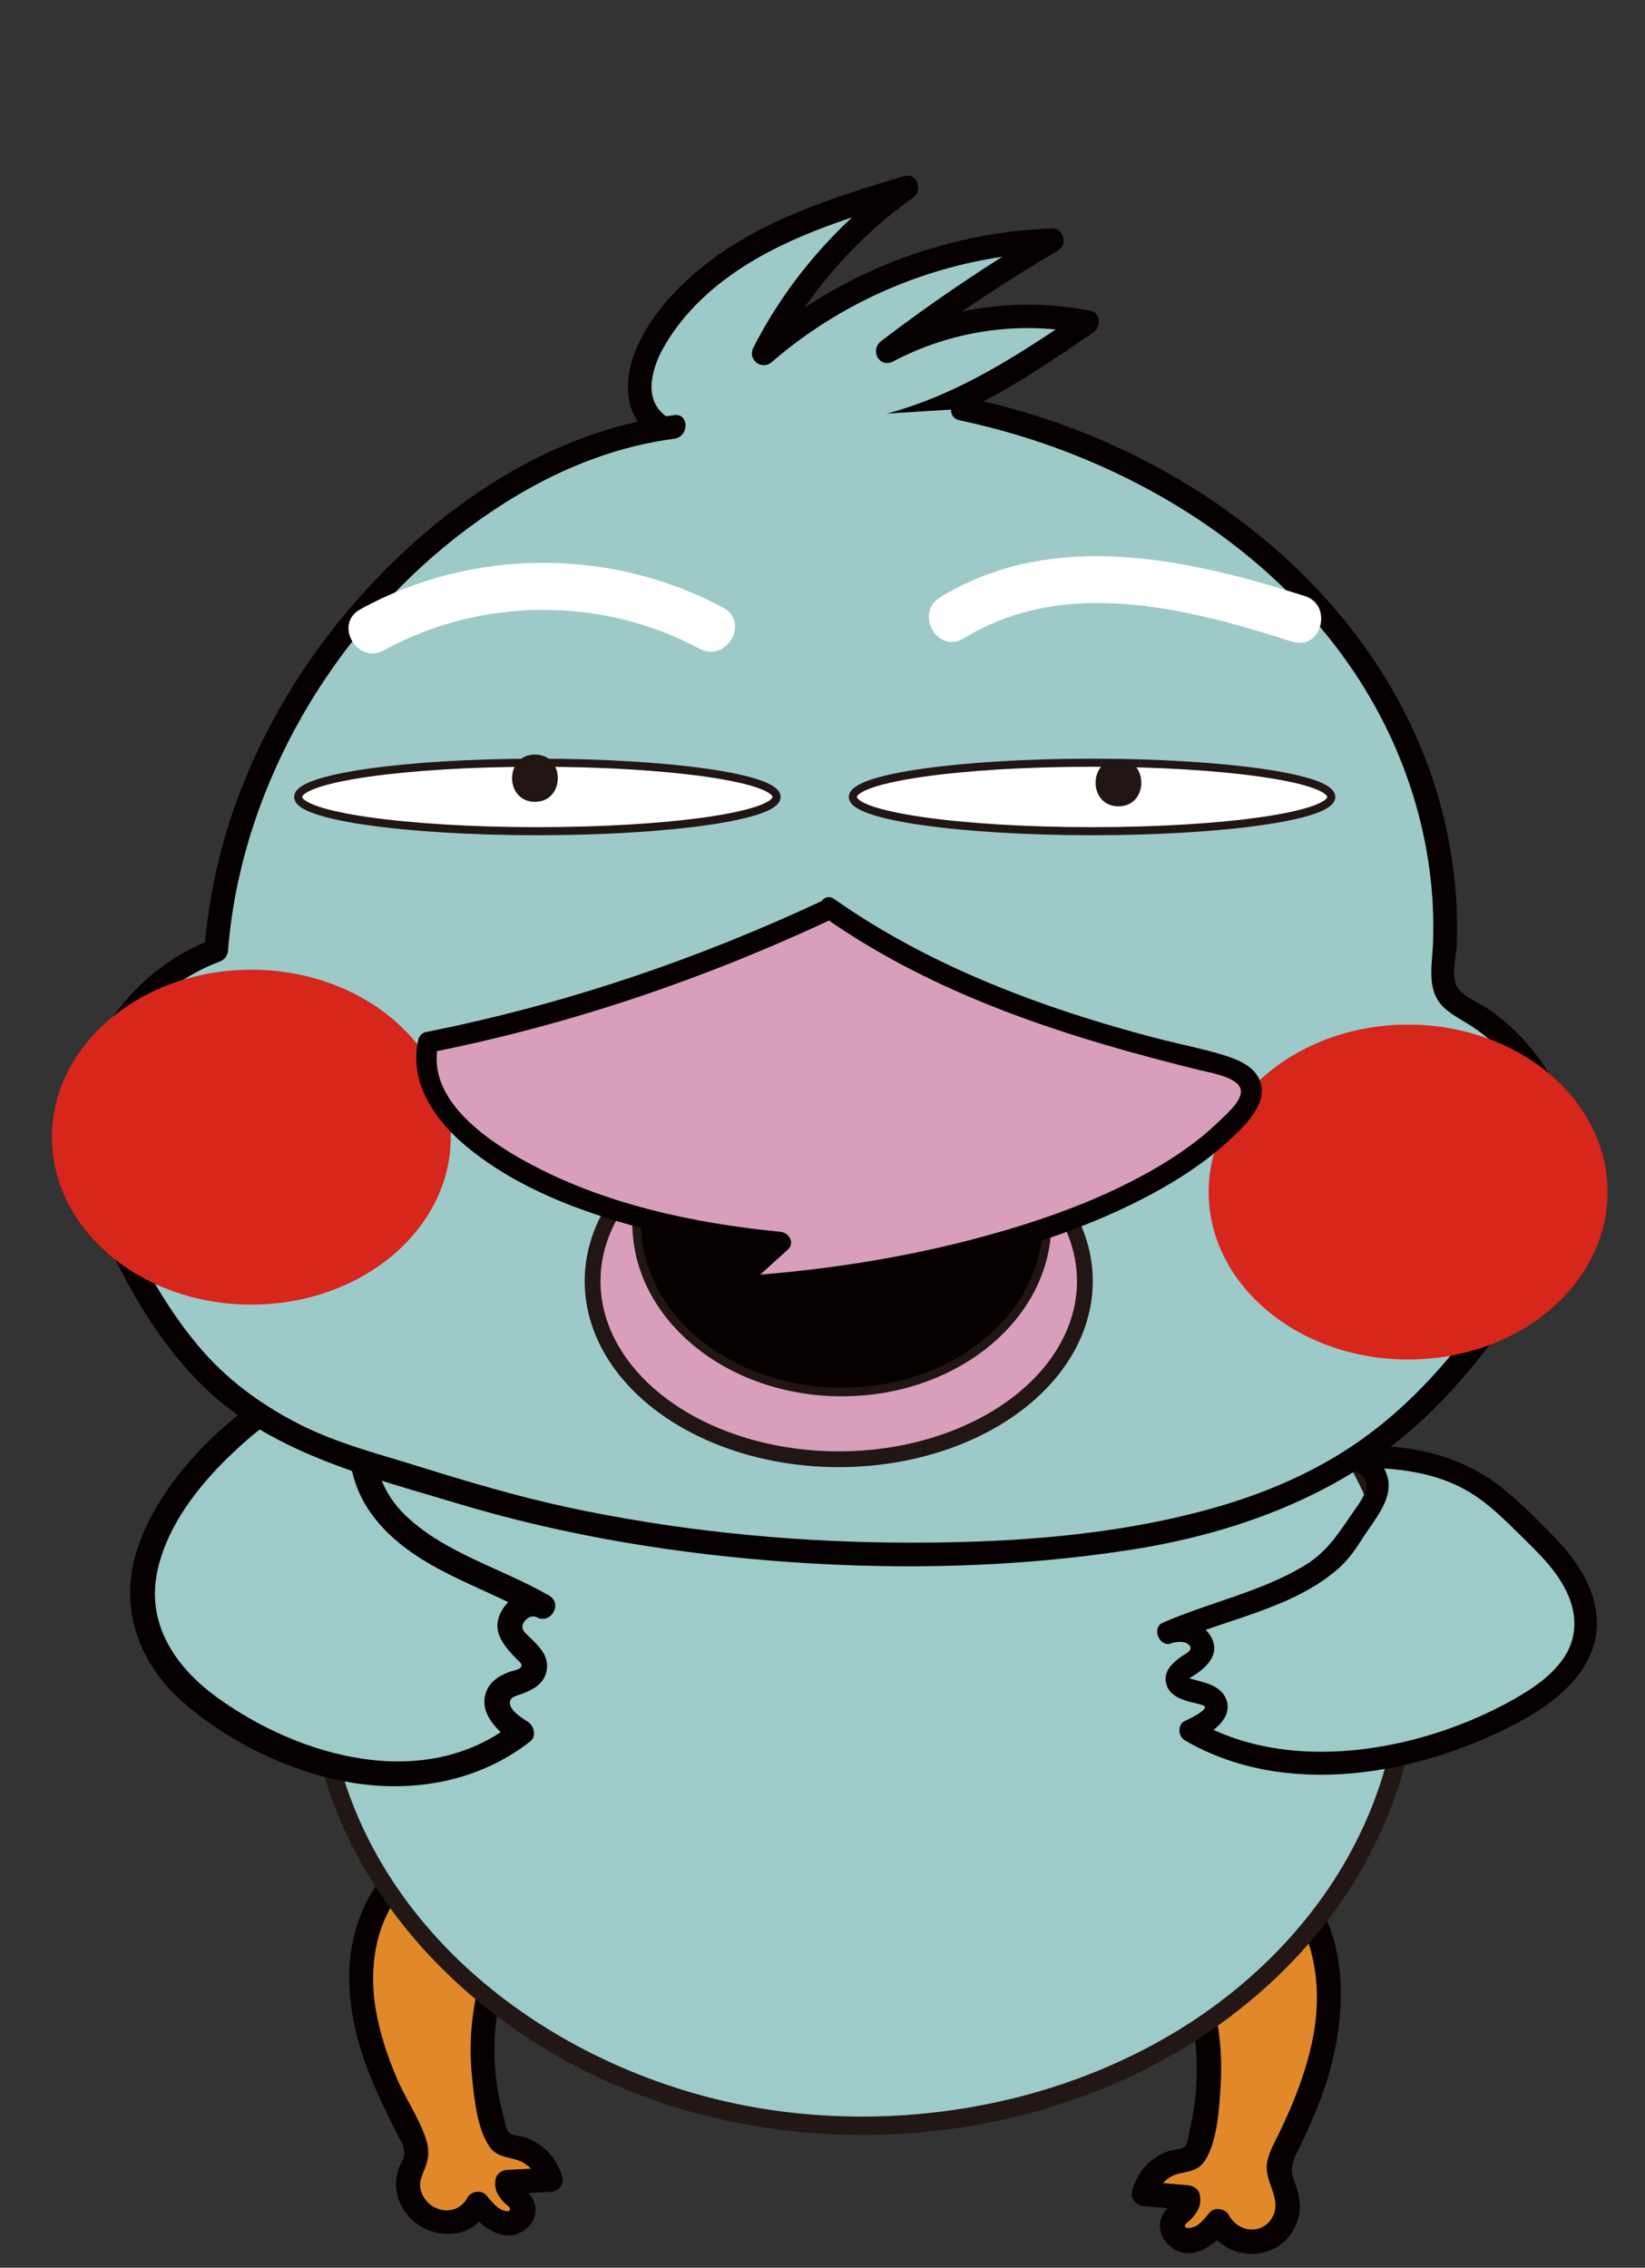
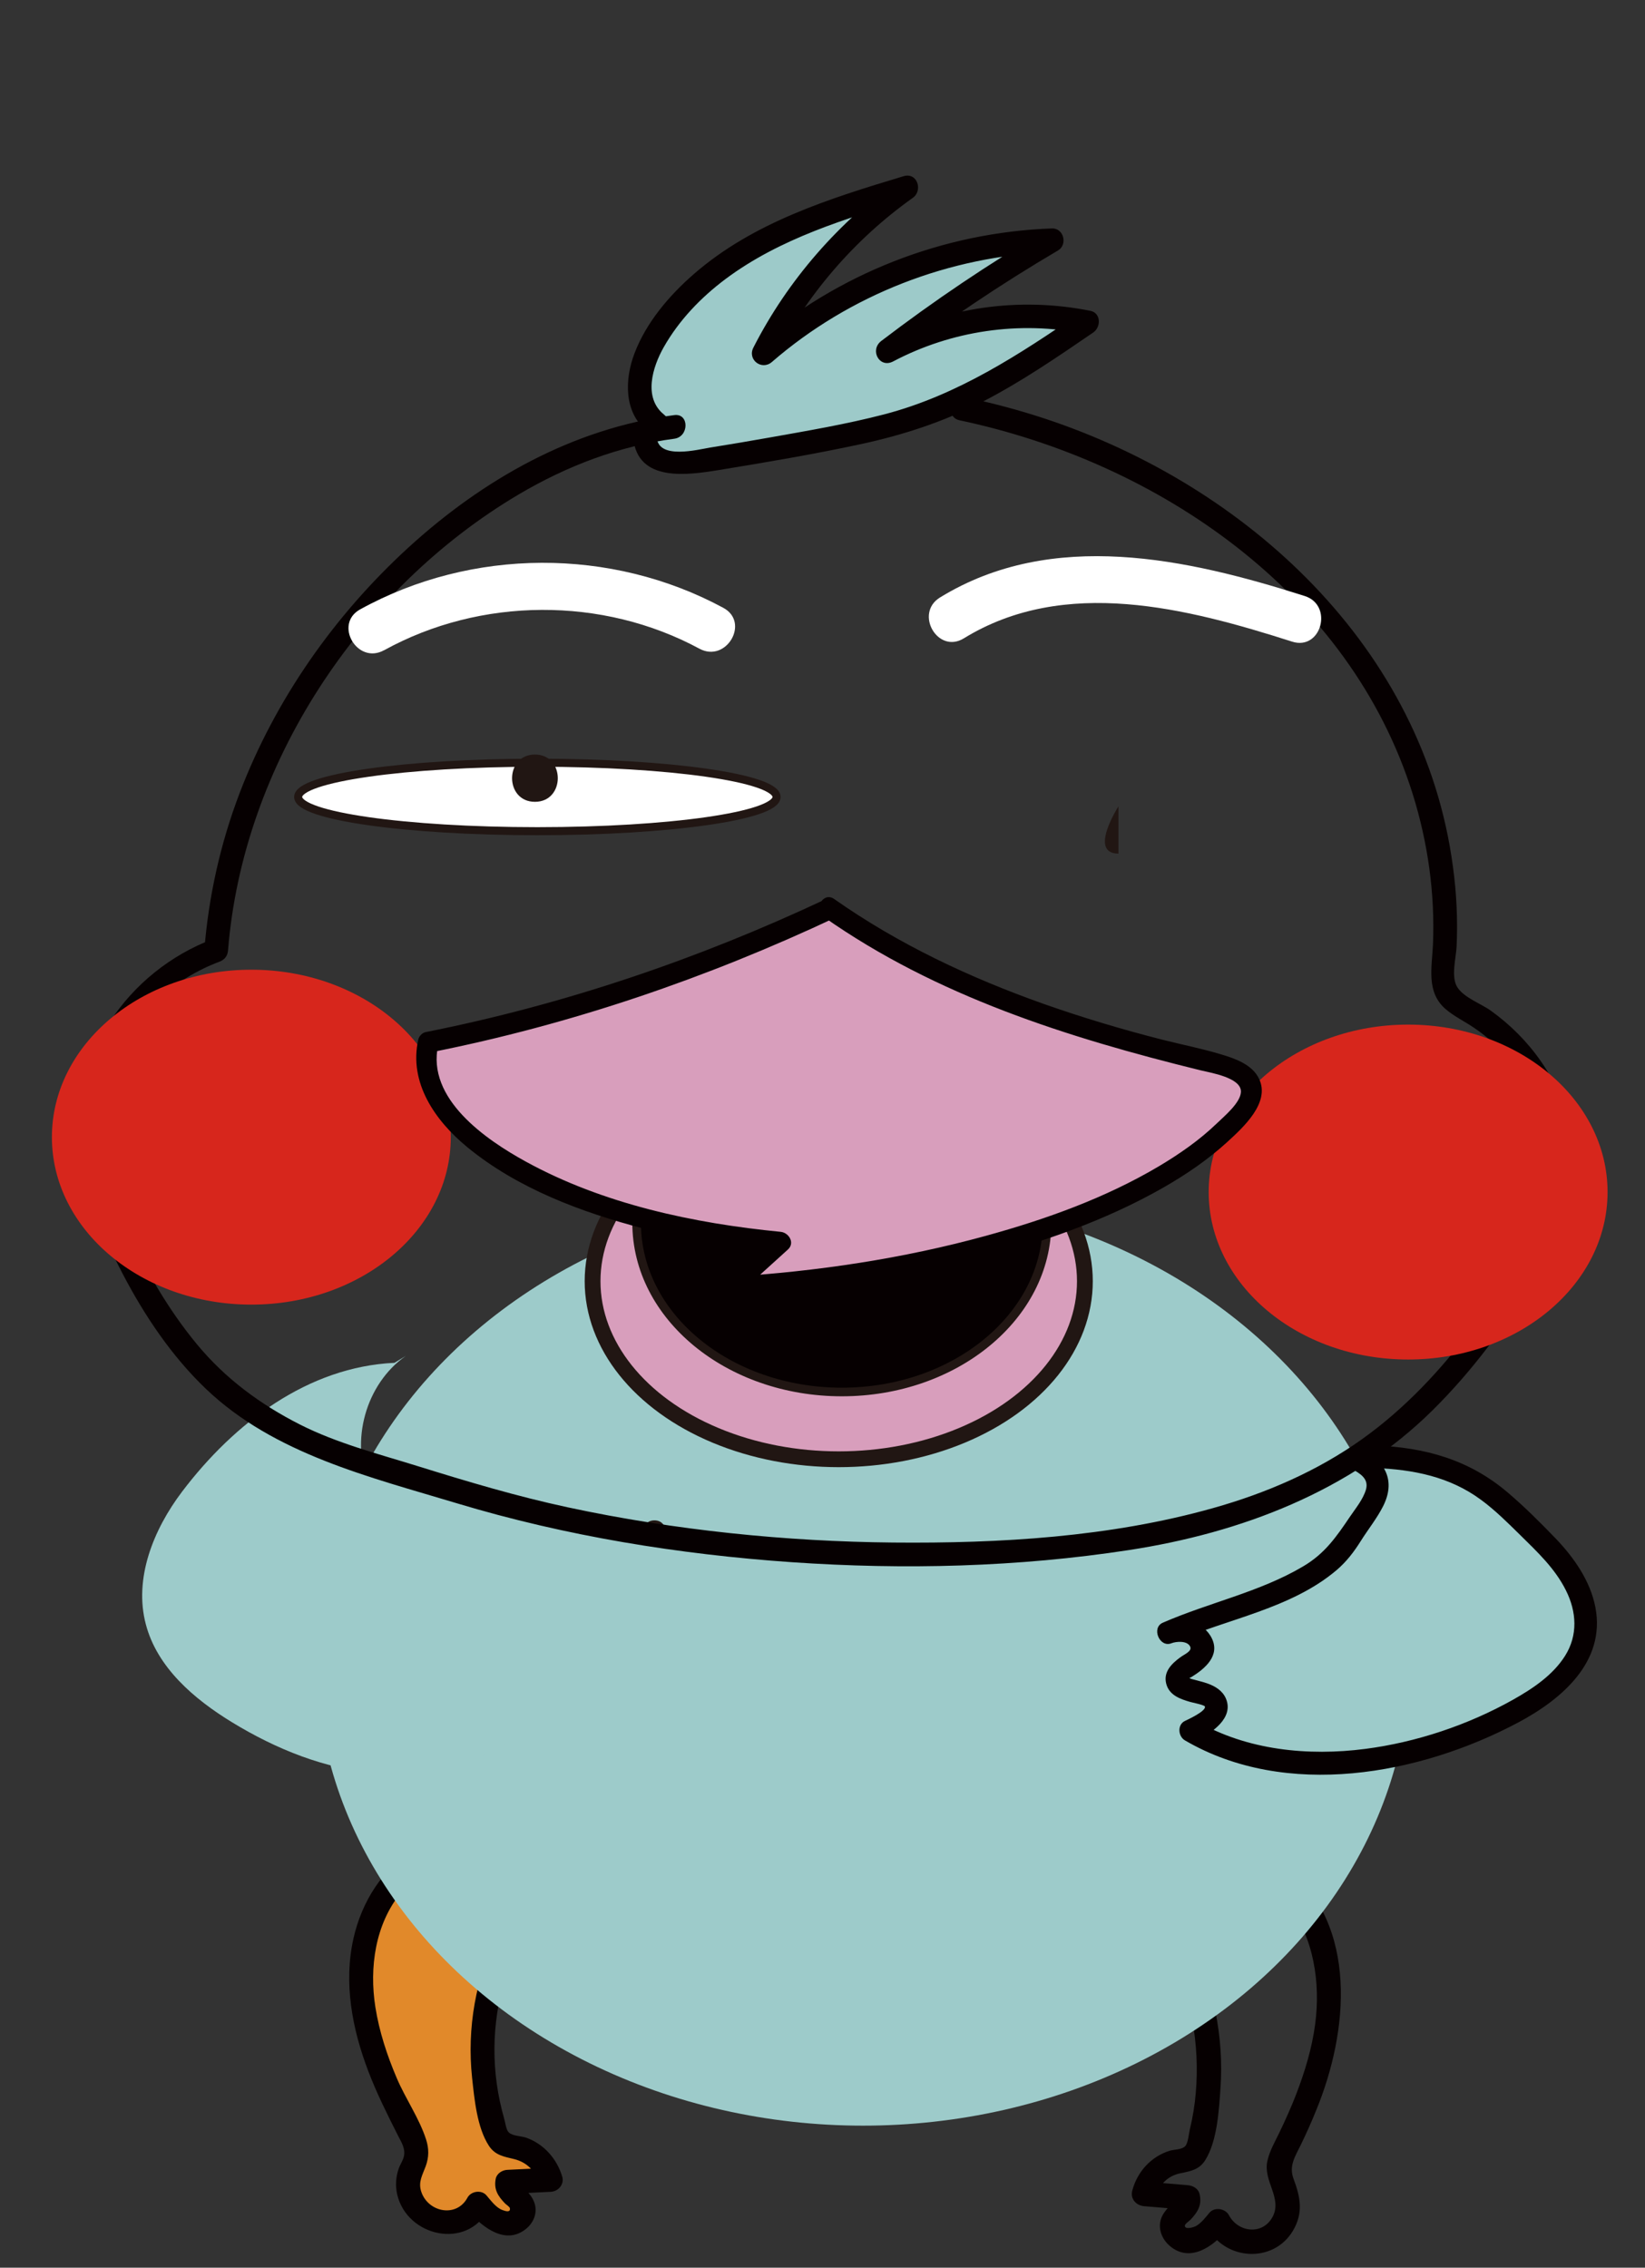
<svg xmlns="http://www.w3.org/2000/svg" id="_圖層_1" data-name="圖層 1" viewBox="0 0 148.96 205.3">
  <rect x="0" y="0" width="148.96" height="205.3" fill="#333333" stroke="none" />
  <defs>
    <style>
      .cls-1 {
        stroke-width: 1.43px;
      }

      .cls-1, .cls-2, .cls-3 {
        stroke: #211613;
        stroke-linecap: round;
        stroke-miterlimit: 10;
      }

      .cls-1, .cls-4 {
        fill: #d89ebc;
      }

      .cls-5 {
        fill: #d7261c;
      }

      .cls-5, .cls-6, .cls-7, .cls-8, .cls-4, .cls-9, .cls-10, .cls-11, .cls-12 {
        stroke-width: 0px;
      }

      .cls-6 {
        fill: #9dcac9;
      }

      .cls-2 {
        stroke-width: .78px;
      }

      .cls-2, .cls-11 {
        fill: #060001;
      }

      .cls-7 {
        fill: #9dcbca;
      }

      .cls-8, .cls-3 {
        fill: #fff;
      }

      .cls-9 {
        fill: #211613;
      }

      .cls-10 {
        fill: #e1892a;
      }

      .cls-3 {
        stroke-width: .73px;
      }

      .cls-12 {
        fill: #221714;
      }
    </style>
  </defs>
  <g>
-     <path class="cls-10" d="m106.88,176.13c2.77,5.54,3.36,12.16,1.62,18.15-.12.41-.27.85-.62,1.1-.33.23-.76.23-1.15.29-1.5.23-2.81,1.47-3.12,2.96,1.32.11,2.64.22,3.96.34.34.85-1.04,1.37-1.36,2.23-.35.93.8,1.84,1.78,1.67.97-.17,1.7-.98,2.34-1.75.71,1.53,2.71,2.3,4.28,1.64,1.57-.66,2.45-2.63,1.89-4.23-.21-.59-.59-1.13-.68-1.75-.12-.82.27-1.62.64-2.36,2.12-4.29,3.93-8.88,3.94-13.65s-2.08-9.75-6.21-12.06c-.28-.16-.58-.3-.9-.28-.46.03-.82.38-1.14.71-1.94,2.01-3.88,4.01-5.83,6.02" />
    <path class="cls-11" d="m105.92,176.69c1.94,3.97,2.74,8.4,2.36,12.79-.09,1.1-.27,2.19-.53,3.27-.09.37-.16,1.26-.42,1.54-.3.33-1.01.3-1.41.42-1.7.53-2.94,1.91-3.39,3.61-.2.75.36,1.35,1.07,1.41,1.32.11,2.64.22,3.96.34l-1.07-.82c-.05-.23.07-.11-.14.03-.18.12-.38.36-.53.53-.28.32-.56.67-.69,1.08-.29.91.1,1.84.8,2.44,1.84,1.56,3.91.05,5.17-1.43l-1.75-.23c1.59,2.98,5.94,3.26,7.72.3.97-1.62.69-3.05.07-4.7-.45-1.19.14-2.04.66-3.11s.97-2.08,1.4-3.15c2.9-7.07,3.85-16.66-2.75-22.09-1.56-1.29-3.27-2.32-4.98-.71-2.07,1.94-3.98,4.1-5.95,6.14-1,1.03.58,2.61,1.57,1.57,1.71-1.77,3.43-3.54,5.14-5.31.4-.41.74-1.05,1.38-.96.38.05.97.61,1.26.84.67.54,1.27,1.17,1.78,1.86,2.32,3.1,2.94,7.15,2.44,10.92-.29,2.17-.93,4.28-1.71,6.31-.45,1.17-.97,2.32-1.51,3.45-.41.85-.91,1.7-1.11,2.63-.39,1.81,1.39,3.35.47,5.05-.9,1.66-3.12,1.41-3.95-.17-.32-.6-1.29-.76-1.75-.23-.36.43-.76.97-1.27,1.24-.14.07-.97.35-.97-.06,0-.15.43-.45.52-.54.65-.69,1.04-1.32.82-2.3-.11-.51-.6-.78-1.07-.82-1.32-.11-2.64-.22-3.96-.34l1.07,1.41c.29-1.12,1.07-1.92,2.22-2.15.92-.19,1.71-.32,2.25-1.19,1.09-1.74,1.24-4.52,1.38-6.53.32-4.66-.65-9.31-2.7-13.49-.63-1.29-2.55-.16-1.92,1.12h0Z" />
  </g>
  <g>
    <path class="cls-10" d="m45.98,175.56c-2.59,5.24-3,11.6-1.1,17.43.13.4.29.83.65,1.08.33.23.76.25,1.15.32,1.5.27,2.83,1.51,3.18,2.95-1.31.06-2.62.13-3.93.19-.31.8,1.07,1.36,1.41,2.2.38.91-.74,1.75-1.72,1.55-.97-.2-1.71-1.01-2.37-1.76-.66,1.45-2.63,2.12-4.2,1.44-1.57-.69-2.51-2.62-1.99-4.14.19-.56.55-1.07.62-1.66.1-.78-.31-1.57-.7-2.3-2.23-4.2-4.15-8.69-4.3-13.28s1.79-9.32,5.82-11.41c.27-.14.57-.27.89-.24.45.04.83.39,1.15.72,1.99,2,3.97,4,5.96,6" />
    <path class="cls-11" d="m45.04,175.01c-1.96,4.07-2.77,8.6-2.29,13.1.21,1.93.44,4.49,1.52,6.15.57.87,1.36.98,2.3,1.21,1.1.27,1.93,1.07,2.25,2.16l1.05-1.38c-1.31.06-2.62.13-3.93.19-.45.02-.95.32-1.05.8-.19.96.19,1.57.85,2.25.09.09.41.3.43.42.07.4-.35.29-.67.17-.59-.21-1.07-.89-1.46-1.34-.46-.52-1.39-.37-1.71.22-.98,1.83-3.55,1.34-4.18-.53-.3-.89.1-1.5.4-2.32s.3-1.6.03-2.43c-.62-1.92-1.86-3.68-2.65-5.54-.88-2.06-1.59-4.22-1.94-6.44-.56-3.56-.02-7.51,2.33-10.37.53-.64,1.15-1.23,1.84-1.7.4-.27.87-.7,1.38-.48.29.12.74.74.95.95,1.75,1.76,3.5,3.53,5.25,5.29.99,1,2.53-.54,1.54-1.54-1.75-1.76-3.5-3.53-5.25-5.29-1.38-1.39-2.49-2.25-4.37-1.19-2.99,1.68-4.91,4.82-5.65,8.11-.91,4.03-.12,8.2,1.33,12,.77,2.03,1.74,3.96,2.72,5.9.29.56.66,1.14.52,1.81-.08.4-.35.77-.48,1.15-.26.76-.31,1.56-.13,2.34.9,3.81,6.29,5.02,8.24,1.37l-1.71.22c1.25,1.42,3.32,3.01,5.15,1.5.65-.54,1-1.35.79-2.19-.11-.42-.34-.78-.63-1.1-.16-.19-.34-.39-.54-.53s-.23-.42-.29-.13l-1.05.8c1.31-.06,2.62-.13,3.93-.19.69-.03,1.26-.67,1.05-1.38-.48-1.61-1.66-2.95-3.26-3.52-.46-.16-1.24-.14-1.59-.49-.23-.23-.3-.88-.39-1.17-.3-1.07-.54-2.15-.69-3.25-.58-4.25.06-8.63,1.93-12.5.61-1.26-1.27-2.36-1.88-1.1h0Z" />
  </g>
  <g>
    <ellipse class="cls-7" cx="78.15" cy="150.27" rx="49.5" ry="42.17" />
-     <path class="cls-12" d="m29.48,150.27c.08-18.8,14.77-33.5,31.96-38.84,18.5-5.75,40.47-1.61,54.22,12.49,6.1,6.25,10.26,14.39,11.03,23.15.77,8.76-1.79,17.44-6.87,24.59-11.33,15.94-32.65,22.41-51.43,19.13-17.78-3.11-34.89-15.54-38.34-34.08-.4-2.12-.57-4.28-.58-6.43,0-1.06-1.66-1.07-1.66,0,.09,19.54,15.27,34.88,33.17,40.44,19.15,5.94,41.93,1.54,56.05-13.14,6.26-6.51,10.44-14.89,11.28-23.93.84-9.07-1.82-18.18-7.08-25.58-11.76-16.55-33.6-23.26-53.12-19.92-18.47,3.16-36.31,16.31-39.73,35.58-.38,2.17-.58,4.36-.59,6.56,0,1.07,1.65,1.07,1.66,0Z" />
  </g>
  <path class="cls-9" d="m59.26,139.78c1.38,0,1.38-2.14,0-2.14s-1.38,2.14,0,2.14h0Z" />
  <g>
    <path class="cls-7" d="m36.75,122.75c-3.63,2.53-5.09,7.75-3.29,11.79,2.64,5.94,10.1,7.57,15.7,10.88-1.47-.96-3.68,1.1-2.82,2.63.64,1.13,2.4,1.86,2.04,3.1-.36,1.22-2.31,1.01-3.09,2.02-.97,1.25.58,2.87,1.94,3.67-3.63,2.92-8.5,4.06-13.15,3.69-4.65-.38-9.09-2.18-13.07-4.61-3.44-2.1-6.77-4.95-7.8-8.85-1.11-4.16.68-8.6,3.28-12.03,4.72-6.23,11.41-11.3,19.23-11.66" />
-     <path class="cls-11" d="m36.18,121.77c-4.89,3.55-6.1,10.56-2.44,15.43s9.89,6.3,14.86,9.19c.38-.65.76-1.3,1.14-1.95-1.54-.82-3.37-.18-4.26,1.3-1.11,1.85.09,3.21,1.35,4.5.23.23.52.42.35.69-.15.24-.91.36-1.16.47-.81.32-1.56.78-1.93,1.61-.9,2.01,1.03,3.84,2.57,4.81l-.23-1.78c-7.98,6.24-19.29,3.05-26.76-2.36-3.81-2.75-6.5-6.73-5.39-11.59,1.05-4.6,4.46-8.52,7.91-11.57,3.78-3.34,8.43-5.72,13.52-6,1.45-.08,1.46-2.34,0-2.26-5.12.29-9.78,2.38-13.78,5.54-4.03,3.19-7.9,7.53-9.51,12.49-1.68,5.19.07,10.19,4.07,13.74s9.4,6.22,14.69,7.24c5.9,1.14,12.05.13,16.84-3.62.6-.47.32-1.43-.23-1.78-.5-.31-1.47-.92-1.6-1.55-.15-.69.56-.78,1.1-.98,1.05-.4,2.03-.95,2.22-2.16.21-1.29-.72-2.15-1.56-2.97-.38-.37-.8-.67-.58-1.21.17-.44.77-.83,1.22-.59,1.28.69,2.4-1.22,1.14-1.95-4.29-2.5-9.57-3.85-13.16-7.41-3.74-3.71-3.67-10.1.74-13.31,1.17-.85.04-2.81-1.14-1.95h0Z" />
  </g>
  <g>
    <path class="cls-6" d="m59.4,38.31c-2.12-1.51-1.63-4.8-.4-7.08,2.2-4.07,5.95-7.15,10.06-9.33,4.11-2.18,8.61-3.54,13.08-4.89-5.48,3.86-9.98,9.06-12.98,15.01,7.16-6.26,16.57-9.96,26.12-10.25-5.18,3.04-10.17,6.39-14.93,10.04,5.47-2.95,12.02-3.89,18.12-2.62-4.66,3.2-9.39,6.43-14.73,8.34-2.95,1.05-6.04,1.69-9.12,2.27-3.74.71-7.49,1.37-11.25,1.97-1.01.16-2.07.32-3.05.04s-1.89-1.11-1.9-2.13" />
    <path class="cls-11" d="m60.15,37.55c-1.93-1.52-1.07-4.32-.04-6.13,1.38-2.43,3.36-4.49,5.59-6.16,4.93-3.68,10.9-5.47,16.72-7.23l-.83-1.96c-5.62,4-10.23,9.25-13.37,15.4-.56,1.1.76,2.1,1.68,1.3,7.03-6.09,16.08-9.6,25.37-9.94l-.54-2c-5.18,3.04-10.16,6.4-14.93,10.04-1.07.82-.17,2.51,1.08,1.85,5.29-2.79,11.43-3.69,17.3-2.51-.09-.65-.17-1.3-.26-1.96-5.59,3.83-11.21,7.53-17.84,9.26-3.42.89-6.91,1.48-10.39,2.1-1.79.32-3.59.62-5.39.91-1.14.19-4.62,1.09-4.82-.86-.14-1.36-2.28-1.37-2.14,0,.41,4.04,4.93,3.35,7.78,2.89,4.27-.7,8.55-1.42,12.78-2.33,3.86-.83,7.55-2.03,11.06-3.84s6.78-4.05,10.04-6.28c.7-.48.72-1.76-.26-1.96-6.45-1.29-13.12-.35-18.95,2.73l1.08,1.85c4.77-3.65,9.76-7,14.93-10.04.89-.52.54-2.03-.54-2-9.88.36-19.4,4.09-26.88,10.56l1.68,1.3c2.97-5.82,7.27-10.84,12.6-14.63.93-.66.41-2.33-.83-1.96-6.71,2.02-13.61,4.17-19,8.86-2.22,1.93-4.31,4.38-5.37,7.17-.9,2.34-.99,5.38,1.16,7.07,1.07.84,2.6-.66,1.51-1.51h0Z" />
  </g>
  <g>
-     <path class="cls-6" d="m61.05,38.65c-8.77,1.09-16.45,5.61-22.55,10.99-11.09,9.8-17.91,22.92-18.93,36.4-7.81,2.86-12.12,10.54-11.34,17.64.78,7.11,7.02,18.73,13.59,23.29,6.56,4.55,9.83,4.87,17.78,7.44,18.74,6.07,42.6,7.89,62.37,4.88,7.14-1.08,14.16-3.17,19.99-6.79,6.08-3.78,10.61-9.06,14.31-14.58,2.65-3.96,4.98-8.24,5.07-12.78.11-5.28-3.05-10.52-8.18-13.59-.78-.46-1.63-.91-2.08-1.61-.51-.79-.41-1.74-.34-2.64.98-11.22-2.92-22.69-10.8-31.8-7.88-9.11-19.69-15.78-32.73-18.49" />
    <path class="cls-11" d="m61.05,37.58c-9.17,1.2-17.33,5.83-24.09,12.01-6.68,6.12-12.01,13.71-15.25,22.18-1.75,4.58-2.82,9.38-3.21,14.27l.79-1.03c-7.72,2.91-13.15,10.7-12.08,19.08.5,3.95,2.09,7.77,3.92,11.27,1.97,3.77,4.43,7.43,7.52,10.38,6.19,5.91,14.82,7.97,22.77,10.37,9.83,2.96,20.05,4.61,30.28,5.32,10.17.7,20.46.45,30.54-1.1s20.03-5.28,27.5-12.67c3.52-3.49,6.59-7.57,9.11-11.84s4.21-8.89,3.26-13.76c-.84-4.3-3.6-8.04-7.11-10.56-.89-.64-2.4-1.16-3.02-2.1s-.13-2.67-.08-3.7c.11-2.41,0-4.82-.33-7.22-2.62-19.81-18.61-34.5-36.92-40.57-2.36-.78-4.76-1.42-7.19-1.93-1.34-.28-1.92,1.78-.57,2.07,18.04,3.81,35.32,15.61,41.03,33.82,1.38,4.41,2.03,9.02,1.84,13.63-.09,2.08-.64,4.32,1.15,5.86.76.65,1.68,1.09,2.51,1.65,1,.67,1.91,1.45,2.74,2.32,3.02,3.15,4.65,7.49,3.88,11.85-.86,4.82-3.83,9.14-6.69,13-2.82,3.81-6.14,7.35-10.01,10.11-4.07,2.9-8.69,4.89-13.49,6.24-9.33,2.63-19.33,3.21-28.98,3.12s-19.79-1.11-29.46-3.19c-4.61-.99-9.09-2.33-13.59-3.73-3.6-1.12-7.29-2.06-10.67-3.77-3.58-1.82-6.73-4.14-9.3-7.24s-4.84-6.94-6.45-10.79c-1.38-3.3-2.49-6.88-2.1-10.5.41-3.86,2.35-7.49,5.2-10.1,1.56-1.42,3.39-2.52,5.36-3.26.48-.18.75-.52.79-1.03,1.34-16.82,11.88-32.74,26.34-41.29,4.32-2.55,9.08-4.38,14.07-5.03,1.35-.18,1.36-2.32,0-2.14h0Z" />
  </g>
  <ellipse class="cls-5" cx="22.76" cy="102.95" rx="18.06" ry="15.16" />
  <ellipse class="cls-5" cx="127.51" cy="107.92" rx="18.06" ry="15.16" />
  <ellipse class="cls-3" cx="48.66" cy="72.15" rx="21.66" ry="3.1" />
-   <ellipse class="cls-3" cx="98.89" cy="72.15" rx="21.66" ry="3.1" />
  <path class="cls-9" d="m48.44,72.59c2.76,0,2.76-4.28,0-4.28s-2.76,4.28,0,4.28h0Z" />
-   <path class="cls-9" d="m101.28,73c2.76,0,2.76-4.28,0-4.28s-2.76,4.28,0,4.28h0Z" />
+   <path class="cls-9" d="m101.28,73s-2.76,4.28,0,4.28h0Z" />
  <ellipse class="cls-1" cx="75.95" cy="115.99" rx="22.29" ry="16.12" />
  <ellipse class="cls-2" cx="76.23" cy="110.72" rx="18.58" ry="15.3" />
  <g>
    <path class="cls-4" d="m75.23,82.23c-12.13,5.72-24.03,9.67-36.44,12.12-1.95,8.06,12.49,16.25,31.91,18.1-1.5,1.36-2.99,2.71-4.49,4.07,20.89-1.28,39.42-7.6,46.12-15.74.96-1.16,1.64-2.51.07-3.55-1.06-.71-2.93-1.13-4.69-1.54-13.83-3.25-24.69-7.87-32.64-13.5" />
    <path class="cls-11" d="m74.76,81.41c-11.56,5.43-23.68,9.54-36.22,12.03-.3.06-.59.36-.66.66-.89,3.92,1.53,7.37,4.44,9.76,4.54,3.73,10.32,5.89,15.94,7.36,4.08,1.07,8.25,1.75,12.44,2.16l-.66-1.6c-1.5,1.36-2.99,2.71-4.49,4.07-.59.53-.14,1.65.66,1.6,7.41-.47,14.81-1.52,22.01-3.36,5.92-1.52,11.83-3.55,17.15-6.59,2.04-1.17,4.01-2.51,5.75-4.1,1.44-1.32,3.94-3.57,2.89-5.74-.62-1.29-2.17-1.83-3.45-2.21-1.75-.53-3.56-.88-5.33-1.33-3.61-.92-7.19-1.99-10.71-3.23-6.69-2.37-13.17-5.41-18.98-9.5-.99-.7-1.93.93-.95,1.62,10.19,7.17,22.11,10.93,34.09,13.88.92.23,3.75.66,3.69,1.97-.05,1-1.53,2.21-2.21,2.87-1.56,1.5-3.35,2.74-5.21,3.85-4.86,2.88-10.25,4.81-15.67,6.3-7.53,2.07-15.29,3.22-23.08,3.71.22.53.44,1.07.66,1.6,1.5-1.36,2.99-2.71,4.49-4.07.66-.6.08-1.53-.66-1.6-7.89-.77-16.07-2.51-23.08-6.36-3.61-1.98-9.02-5.69-7.93-10.55l-.66.66c12.7-2.52,24.96-6.71,36.67-12.22,1.09-.51.14-2.13-.95-1.62h0Z" />
  </g>
  <path class="cls-8" d="m34.78,58.87c8.74-4.82,19.78-4.88,28.56-.14,2.43,1.31,4.59-2.39,2.16-3.7-10.15-5.48-22.78-5.44-32.89.14-2.41,1.33-.26,5.03,2.16,3.7h0Z" />
  <path class="cls-8" d="m87.28,57.79c9.14-5.62,20.24-2.73,29.73.3,2.63.84,3.76-3.29,1.14-4.13-10.63-3.39-22.86-6.11-33.03.13-2.34,1.44-.2,5.15,2.16,3.7h0Z" />
  <g>
    <path class="cls-7" d="m122.87,132.07c3.78,1.97,1.17,4.09-.7,7.23-2.75,4.63-10.52,5.9-16.36,8.48,1.53-.75,3.83.85,2.94,2.05-.66.88-2.5,1.45-2.12,2.42.37.95,2.41.79,3.22,1.57,1.01.97-.61,2.23-2.02,2.86,3.79,2.27,8.86,3.17,13.7,2.87,4.84-.29,9.47-1.7,13.62-3.59,3.59-1.64,7.05-3.86,8.13-6.89,1.15-3.24-.71-6.7-3.42-9.37-4.92-4.85-7.19-7.53-15.33-7.81" />
    <path class="cls-11" d="m122.35,132.95c.79.43,1.63.91,1.34,1.91-.26.88-.93,1.69-1.44,2.44-1.25,1.85-2.28,3.35-4.25,4.51-3.93,2.33-8.55,3.28-12.71,5.1-1.05.46-.29,2.28.78,1.86.43-.17,1.43-.26,1.7.29.21.43-.52.7-.89.98-.78.57-1.54,1.31-1.28,2.37s1.27,1.41,2.18,1.67c.24.07,1.29.27,1.33.42.11.42-1.58,1.19-1.81,1.3-.71.34-.62,1.4,0,1.76,9.17,5.35,21.25,3.13,30.18-1.62,3.93-2.09,7.93-5.49,6.99-10.42-.46-2.4-1.95-4.52-3.61-6.25-1.38-1.43-2.81-2.86-4.33-4.15-3.5-2.98-7.48-4.08-12.02-4.26-1.31-.05-1.31,1.99,0,2.04,3.46.14,6.76.78,9.6,2.88,1.28.94,2.41,2.07,3.54,3.18,1.56,1.54,3.16,3.03,4.15,5.02.97,1.93,1.1,4.06-.08,5.93-1.11,1.76-2.95,2.98-4.73,3.98-4.07,2.28-8.73,3.84-13.35,4.44-5.16.67-10.74.13-15.3-2.53v1.76c1.34-.64,3.43-2.01,2.67-3.79-.31-.72-.98-1.12-1.69-1.37-.37-.13-.75-.21-1.12-.32-.16-.05-.38-.07-.51-.18-.06-.05-.15.13.24-.1,1.21-.75,2.56-1.92,1.81-3.47-.71-1.48-2.72-2.11-4.2-1.53l.78,1.86c4.84-2.11,10.6-3.02,14.72-6.52.89-.76,1.57-1.65,2.19-2.64.66-1.05,1.46-2.04,2.02-3.15,1.13-2.25.24-4-1.87-5.17-1.15-.64-2.18,1.12-1.03,1.76h0Z" />
  </g>
</svg>